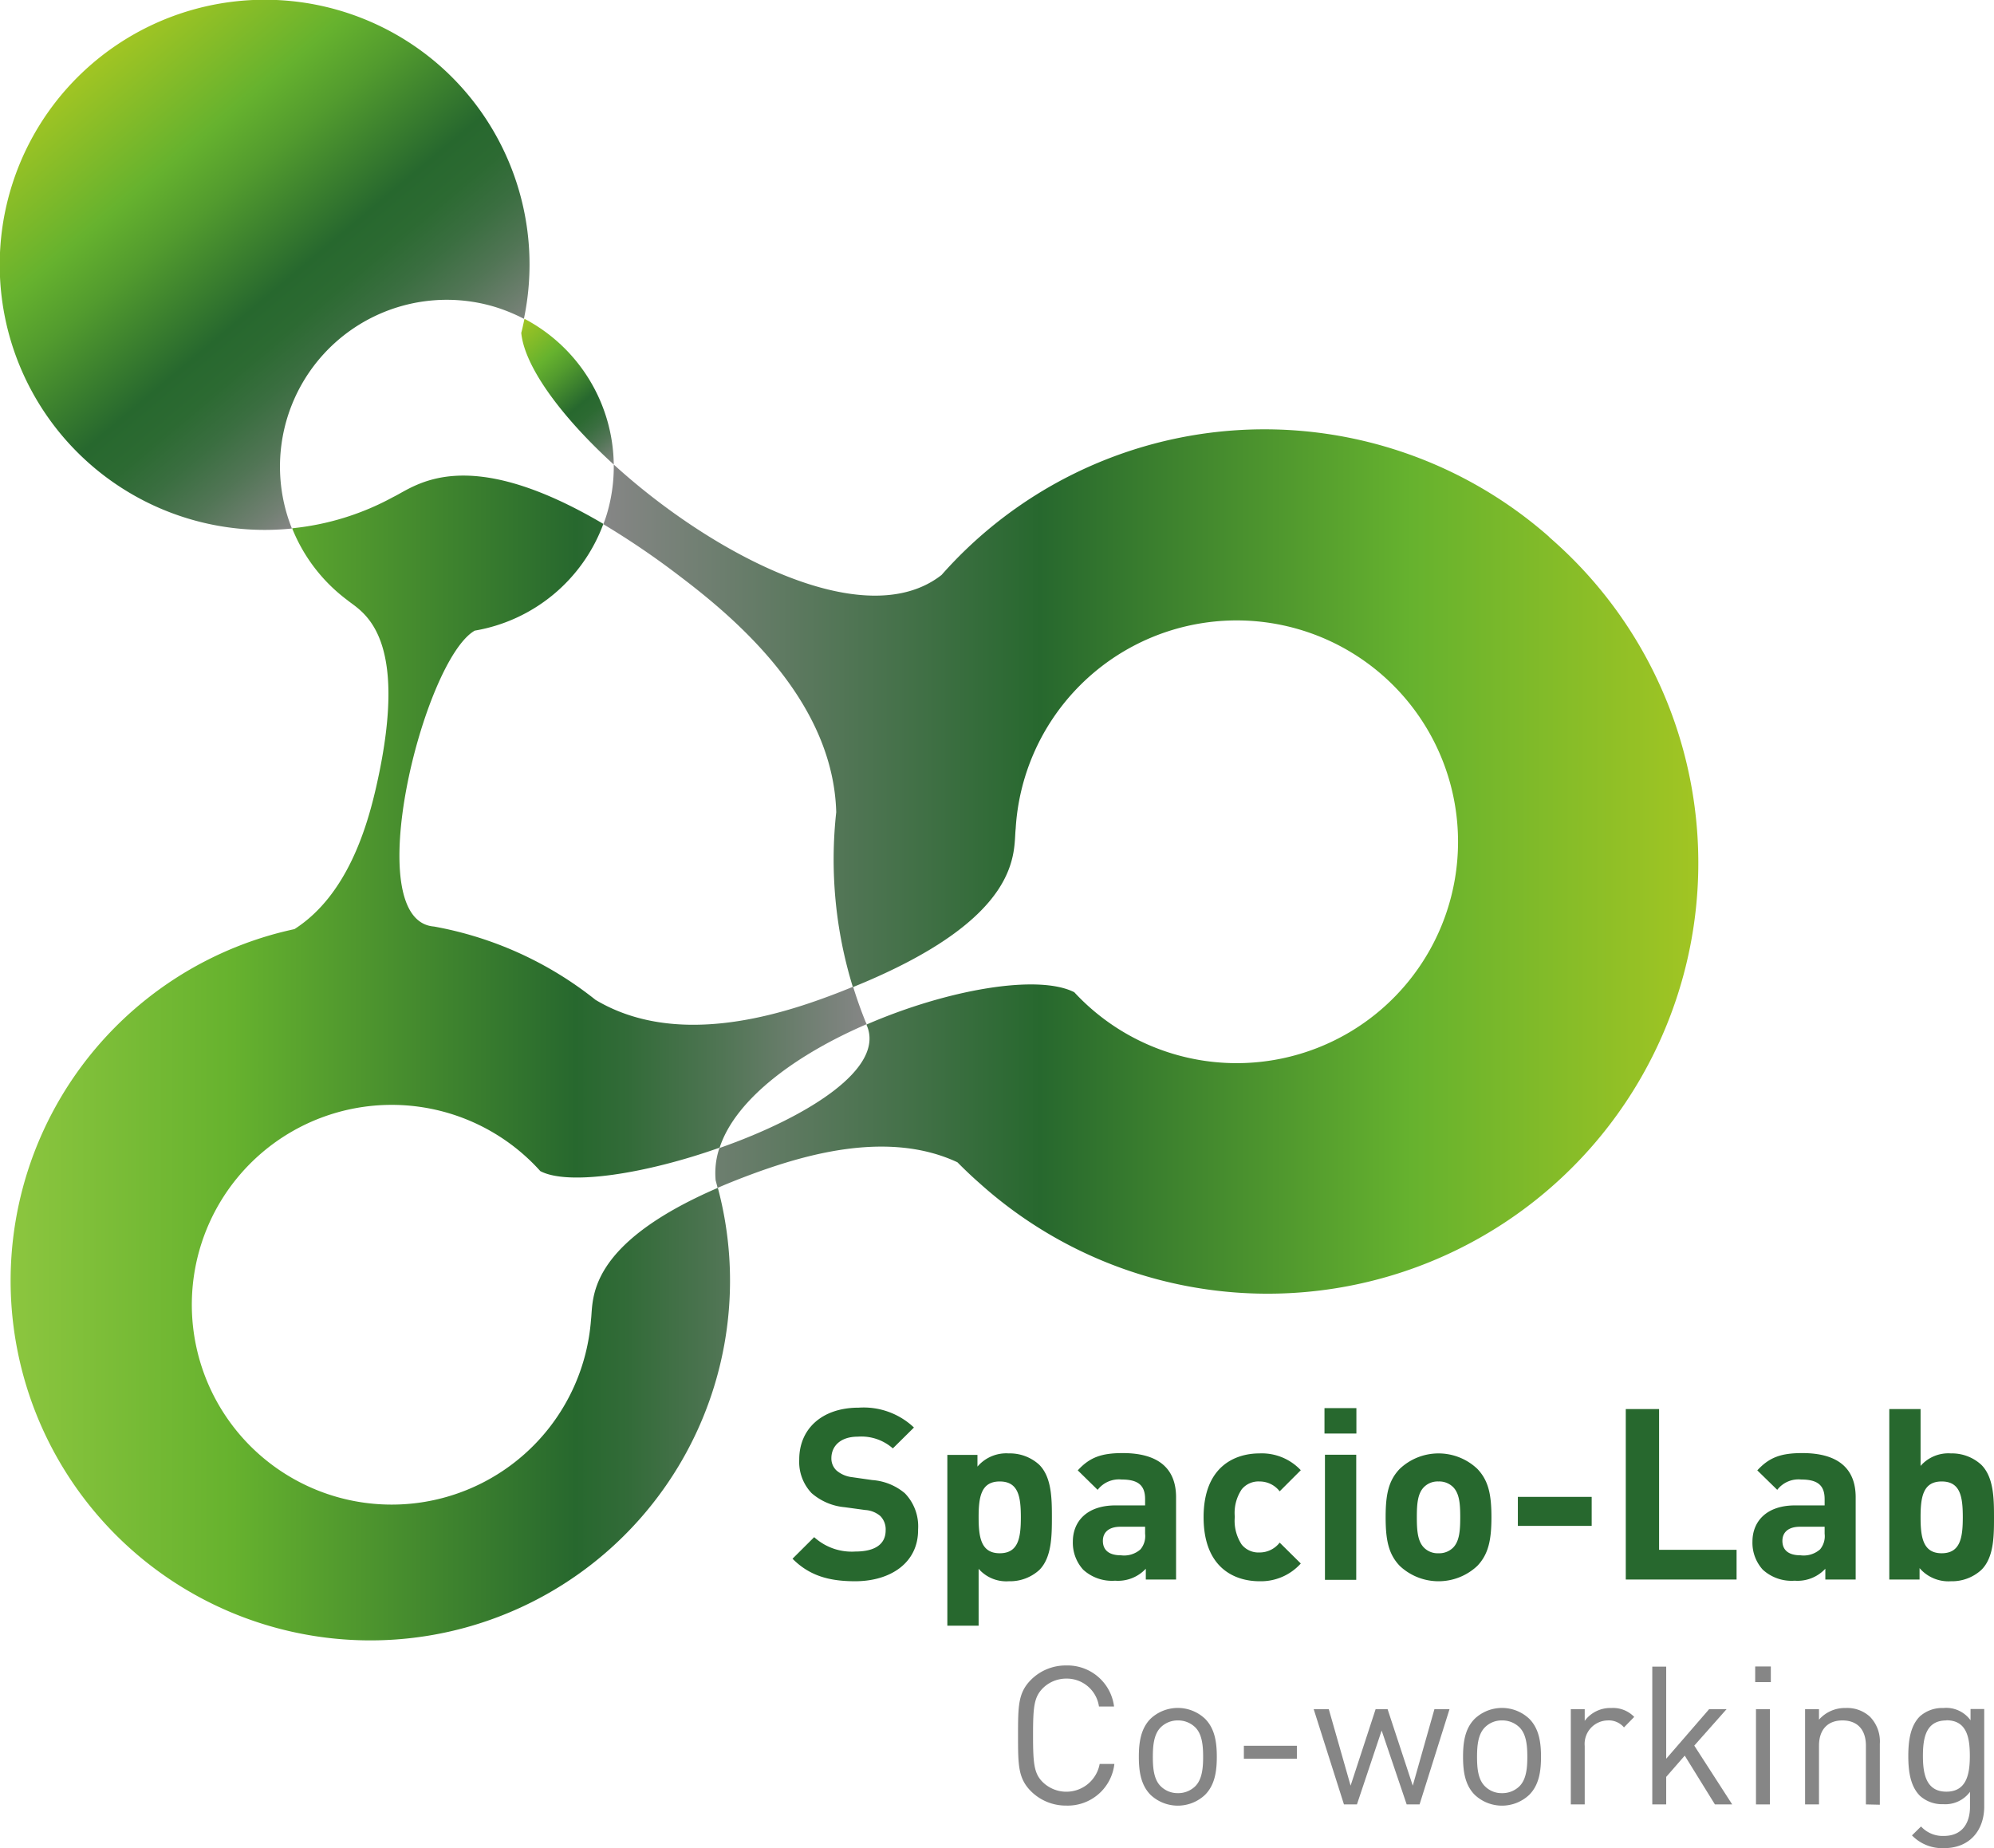
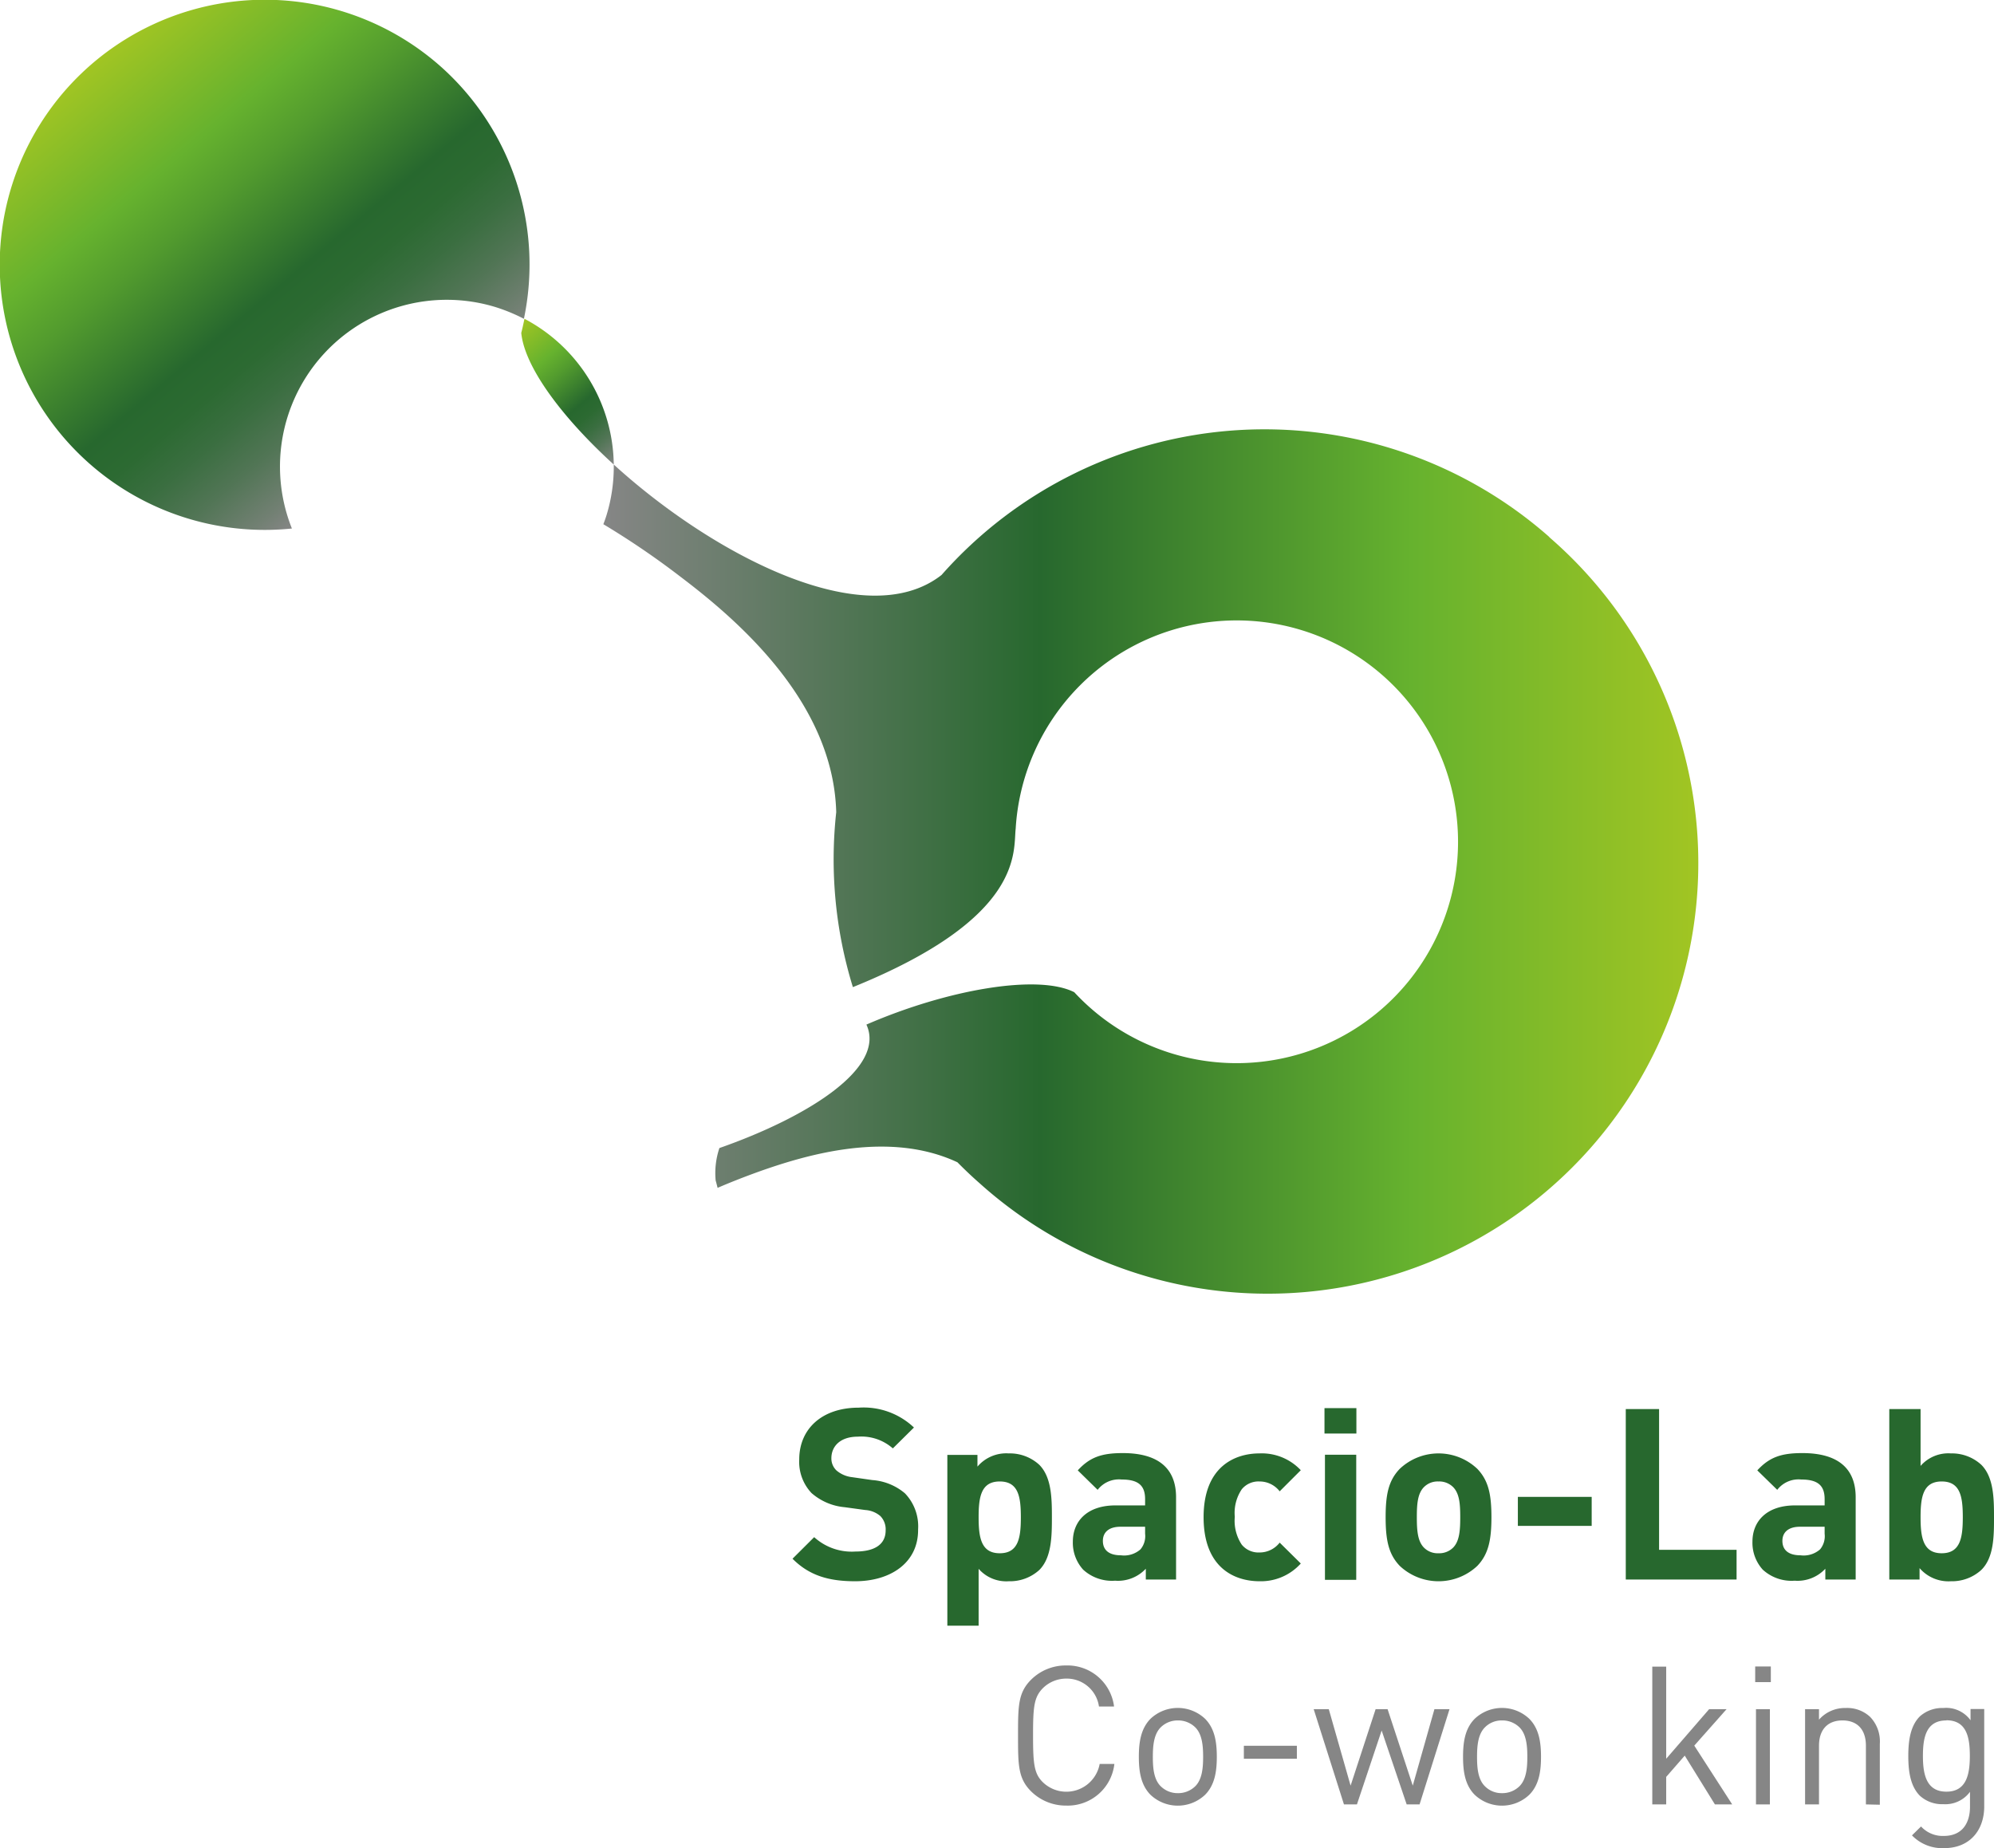
<svg xmlns="http://www.w3.org/2000/svg" xmlns:xlink="http://www.w3.org/1999/xlink" viewBox="0 0 255 236.35">
  <defs>
    <style>.cls-1{fill:none;}.cls-2{fill:url(#linear-gradient);}.cls-3{fill:url(#linear-gradient-2);}.cls-4{fill:url(#linear-gradient-3);}.cls-5{fill:url(#linear-gradient-4);}.cls-6{fill:#27682e;}.cls-7{fill:#868686;}</style>
    <linearGradient id="linear-gradient" x1="110.83" y1="135.31" x2="1.39" y2="135.31" gradientUnits="userSpaceOnUse">
      <stop offset="0" stop-color="#868686" />
      <stop offset="0.02" stop-color="#7f8480" />
      <stop offset="0.17" stop-color="#507554" />
      <stop offset="0.28" stop-color="#326b38" />
      <stop offset="0.34" stop-color="#27682e" />
      <stop offset="0.74" stop-color="#66b22e" />
      <stop offset="1" stop-color="#8cc63f" />
    </linearGradient>
    <linearGradient id="linear-gradient-2" x1="80.1" y1="58.06" x2="66.2" y2="41.5" gradientUnits="userSpaceOnUse">
      <stop offset="0" stop-color="#868686" />
      <stop offset="0.05" stop-color="#728073" />
      <stop offset="0.15" stop-color="#517555" />
      <stop offset="0.24" stop-color="#3a6e40" />
      <stop offset="0.32" stop-color="#2c6a32" />
      <stop offset="0.4" stop-color="#27682e" />
      <stop offset="0.62" stop-color="#529b2e" />
      <stop offset="0.74" stop-color="#66b22e" />
      <stop offset="1" stop-color="#a1c523" />
    </linearGradient>
    <linearGradient id="linear-gradient-3" x1="51.92" y1="55.37" x2="12.1" y2="7.93" xlink:href="#linear-gradient-2" />
    <linearGradient id="linear-gradient-4" x1="77.16" y1="109.98" x2="216.78" y2="109.98" gradientUnits="userSpaceOnUse">
      <stop offset="0" stop-color="#868686" />
      <stop offset="0.4" stop-color="#27682e" />
      <stop offset="0.74" stop-color="#66b22e" />
      <stop offset="1" stop-color="#a1c523" />
    </linearGradient>
  </defs>
  <title>logo</title>
  <g id="Layer_2" data-name="Layer 2">
    <g id="Layer_1-2" data-name="Layer 1">
      <path class="cls-1" d="M60.71,80.7c-6.56,3.77-14.91,37.07-5.21,37.84a46.33,46.33,0,0,1,20.66,9.38c10.18,6.08,23.12,2,30.17-.59,1-.36,1.88-.73,2.77-1.09A55.35,55.35,0,0,1,107,103.87C106.59,89.68,94.21,79.18,87,73.74A104.1,104.1,0,0,0,77.16,67,21.35,21.35,0,0,1,60.71,80.7Z" />
      <path class="cls-1" d="M92,146.82c11.14-3.9,21.36-10.2,18.8-15.79C102,134.86,94.1,140.49,92,146.82Z" />
-       <path class="cls-2" d="M75.58,168.77a25.56,25.56,0,1,1-6.48-19c3.63,1.91,13.6.31,22.93-3,2.07-6.33,10-12,18.8-15.79a2.56,2.56,0,0,0-.11-.24c-.61-1.5-1.14-3-1.62-4.55-.89.36-1.8.73-2.77,1.09-7,2.64-20,6.67-30.17.59a46.33,46.33,0,0,0-20.66-9.38c-9.7-.77-1.35-34.07,5.21-37.84A21.35,21.35,0,0,0,77.16,67C59.45,56.56,53.1,62.21,50.29,63.56a34,34,0,0,1-12.93,4,21.37,21.37,0,0,0,7.06,9.19c1.76,1.47,8.14,4.16,3.73,23.7-1.16,5.15-3.67,14-10.49,18.37-1,.22-2.07.48-3.1.78A46,46,0,1,0,91.8,151.91C74.81,159.25,75.9,166.28,75.58,168.77Z" />
      <path class="cls-3" d="M67.07,40.77c-.13.6-.25,1.2-.41,1.8.42,4.35,5.17,10.77,11.83,16.84A21.37,21.37,0,0,0,67.07,40.77Z" />
      <path class="cls-4" d="M56.33,8.48a33.9,33.9,0,1,0-19,59.11,21.33,21.33,0,0,1,26-28.33,22.44,22.44,0,0,1,3.67,1.51A33.9,33.9,0,0,0,56.33,8.48Z" />
      <path class="cls-5" d="M198.15,68.69a55.08,55.08,0,0,0-77.74,4.84c-9.76,7.65-29.27-2.6-41.92-14.12a21.19,21.19,0,0,1-.93,6.49c-.12.39-.26.77-.4,1.14A104.1,104.1,0,0,1,87,73.74c7.18,5.44,19.56,15.94,19.94,30.13a55.35,55.35,0,0,0,2.13,22.37c22-8.91,20.48-17.37,20.82-20.27a28.31,28.31,0,1,1,7.49,20.92c-4.64-2.35-16.21-.36-26.58,4.14,2.56,5.59-7.66,11.89-18.8,15.79a10.06,10.06,0,0,0-.48,4.14c.09.32.17.63.25.95,1.62-.7,3.4-1.4,5.37-2.11,6-2.12,16.52-5.27,25.3-1.16.89.9,1.81,1.78,2.78,2.63a55.08,55.08,0,1,0,72.9-82.58Z" />
      <path class="cls-6" d="M109.35,202.22c-3.31,0-5.83-.7-8-2.88l2.77-2.76a7.14,7.14,0,0,0,5.27,1.84c2.52,0,3.87-.95,3.87-2.7a2.43,2.43,0,0,0-.68-1.84,3.29,3.29,0,0,0-1.93-.77l-2.64-.36a7.43,7.43,0,0,1-4.23-1.81,5.81,5.81,0,0,1-1.57-4.3c0-3.89,2.89-6.62,7.61-6.62a9.36,9.36,0,0,1,7.06,2.54l-2.7,2.67a6.08,6.08,0,0,0-4.48-1.5c-2.27,0-3.38,1.25-3.38,2.76a2.11,2.11,0,0,0,.65,1.56,3.71,3.71,0,0,0,2,.86l2.58.37a7.25,7.25,0,0,1,4.17,1.69,6.09,6.09,0,0,1,1.69,4.63C117.45,199.83,113.92,202.22,109.35,202.22Z" />
      <path class="cls-6" d="M132.91,200.78a5.57,5.57,0,0,1-3.9,1.44,4.7,4.7,0,0,1-3.86-1.59v7.27h-4V186.06H125v1.5a4.84,4.84,0,0,1,4-1.69,5.57,5.57,0,0,1,3.9,1.45c1.59,1.59,1.62,4.32,1.62,6.71S134.5,199.19,132.91,200.78Zm-5.06-11.32c-2.4,0-2.7,2-2.7,4.57s.3,4.61,2.7,4.61,2.7-2,2.7-4.61S130.24,189.46,127.85,189.46Z" />
      <path class="cls-6" d="M146.53,202v-1.38a4.87,4.87,0,0,1-3.93,1.53,5.45,5.45,0,0,1-4.08-1.41,5.12,5.12,0,0,1-1.32-3.59c0-2.54,1.75-4.63,5.46-4.63h3.78v-.8c0-1.74-.86-2.51-3-2.51a3.44,3.44,0,0,0-3.07,1.32l-2.54-2.49c1.56-1.71,3.1-2.21,5.76-2.21,4.48,0,6.81,1.91,6.81,5.65V202Zm-.09-6.75h-3.16c-1.44,0-2.24.68-2.24,1.81s.73,1.84,2.3,1.84a3.16,3.16,0,0,0,2.51-.76,2.64,2.64,0,0,0,.59-2Z" />
      <path class="cls-6" d="M161.07,202.22c-3.19,0-7.15-1.71-7.15-8.19s4-8.16,7.15-8.16a6.84,6.84,0,0,1,5.28,2.15l-2.7,2.7a3.24,3.24,0,0,0-2.58-1.26,2.76,2.76,0,0,0-2.27,1,5.41,5.41,0,0,0-.89,3.52,5.52,5.52,0,0,0,.89,3.56,2.76,2.76,0,0,0,2.27,1,3.24,3.24,0,0,0,2.58-1.26l2.7,2.67A6.85,6.85,0,0,1,161.07,202.22Z" />
      <path class="cls-6" d="M169.38,183.33v-3.25h4.08v3.25Zm.06,18.71v-16h4v16Z" />
      <path class="cls-6" d="M188.92,200.26a7.24,7.24,0,0,1-9.91,0c-1.44-1.5-1.81-3.31-1.81-6.23s.37-4.69,1.81-6.19a7.22,7.22,0,0,1,9.91,0c1.44,1.5,1.81,3.31,1.81,6.19S190.36,198.76,188.92,200.26Zm-3.1-10.09a2.52,2.52,0,0,0-1.87-.71,2.46,2.46,0,0,0-1.84.71c-.83.83-.92,2.21-.92,3.86s.09,3.07.92,3.9a2.46,2.46,0,0,0,1.84.71,2.52,2.52,0,0,0,1.87-.71c.83-.83.92-2.24.92-3.9S186.65,191,185.82,190.17Z" />
      <path class="cls-6" d="M194.11,195.14v-3.71h9.44v3.71Z" />
      <path class="cls-6" d="M207.91,202V180.2h4.26v18h9.91V202Z" />
      <path class="cls-6" d="M233.43,202v-1.38a4.85,4.85,0,0,1-3.92,1.53,5.45,5.45,0,0,1-4.08-1.41,5.12,5.12,0,0,1-1.32-3.59c0-2.54,1.75-4.63,5.46-4.63h3.77v-.8c0-1.74-.86-2.51-3-2.51a3.43,3.43,0,0,0-3.06,1.32l-2.55-2.49c1.57-1.71,3.1-2.21,5.77-2.21,4.48,0,6.81,1.91,6.81,5.65V202Zm-.09-6.75h-3.16c-1.44,0-2.24.68-2.24,1.81s.74,1.84,2.3,1.84a3.18,3.18,0,0,0,2.52-.76,2.64,2.64,0,0,0,.58-2Z" />
      <path class="cls-6" d="M253.37,200.78a5.56,5.56,0,0,1-3.89,1.44,4.87,4.87,0,0,1-4-1.68V202h-3.87V180.2h4v7.27a4.72,4.72,0,0,1,3.87-1.6,5.56,5.56,0,0,1,3.89,1.45c1.6,1.59,1.63,4.32,1.63,6.71S255,199.19,253.37,200.78Zm-5.06-11.32c-2.39,0-2.7,2-2.7,4.57s.31,4.61,2.7,4.61,2.7-2,2.7-4.61S250.7,189.46,248.31,189.46Z" />
      <path class="cls-7" d="M136.35,230.91a6.31,6.31,0,0,1-4.5-1.83c-1.66-1.66-1.66-3.39-1.66-7.13s0-5.47,1.66-7.13a6.27,6.27,0,0,1,4.5-1.83,6,6,0,0,1,6.12,5.25h-1.93a4.16,4.16,0,0,0-4.19-3.57,4.25,4.25,0,0,0-3,1.24c-1.11,1.14-1.24,2.35-1.24,6s.13,4.9,1.24,6a4.33,4.33,0,0,0,7.28-2.33h1.88A6,6,0,0,1,136.35,230.91Z" />
      <path class="cls-7" d="M154.12,229.52a5.08,5.08,0,0,1-7,0c-1.23-1.26-1.48-3-1.48-4.85s.25-3.59,1.48-4.85a5.08,5.08,0,0,1,7,0c1.24,1.26,1.49,3,1.49,4.85S155.36,228.26,154.12,229.52Zm-1.26-8.61a3.12,3.12,0,0,0-2.23-.89,3.07,3.07,0,0,0-2.2.89c-.89.89-1,2.4-1,3.76s.1,2.87,1,3.76a3.07,3.07,0,0,0,2.2.89,3.12,3.12,0,0,0,2.23-.89c.89-.89,1-2.4,1-3.76S153.75,221.8,152.86,220.91Z" />
      <path class="cls-7" d="M159.07,224.92v-1.66h6.78v1.66Z" />
      <path class="cls-7" d="M181.54,230.76h-1.65l-3.2-9.45-3.16,9.45h-1.66L168,218.58h1.93l2.79,9.78,3.2-9.78h1.53l3.22,9.78,2.77-9.78h1.93Z" />
      <path class="cls-7" d="M195.58,229.52a5.08,5.08,0,0,1-7,0c-1.24-1.26-1.48-3-1.48-4.85s.24-3.59,1.48-4.85a5.08,5.08,0,0,1,7,0c1.24,1.26,1.49,3,1.49,4.85S196.82,228.26,195.58,229.52Zm-1.26-8.61a3.12,3.12,0,0,0-2.23-.89,3,3,0,0,0-2.2.89c-.89.89-1,2.4-1,3.76s.1,2.87,1,3.76a3,3,0,0,0,2.2.89,3.12,3.12,0,0,0,2.23-.89c.89-.89,1-2.4,1-3.76S195.21,221.8,194.32,220.91Z" />
-       <path class="cls-7" d="M207.68,220.91a2.54,2.54,0,0,0-2.1-.89,3,3,0,0,0-2.92,3.27v7.47h-1.78V218.58h1.78v1.49a4.07,4.07,0,0,1,3.41-1.64,3.76,3.76,0,0,1,2.92,1.14Z" />
      <path class="cls-7" d="M219.31,230.76l-3.86-6.24-2.37,2.72v3.52H211.3V213.14h1.78v11.78l5.49-6.34h2.23l-4.13,4.66,4.85,7.52Z" />
      <path class="cls-7" d="M224.46,215.12v-2h2v2Zm.1,15.64V218.58h1.78v12.18Z" />
      <path class="cls-7" d="M238.62,230.76v-7.5c0-2.15-1.17-3.24-3-3.24s-3,1.11-3,3.24v7.5h-1.78V218.58h1.78v1.34a4.41,4.41,0,0,1,3.42-1.49,4.28,4.28,0,0,1,3.12,1.14A4.52,4.52,0,0,1,240.4,223v7.8Z" />
      <path class="cls-7" d="M248.64,236.35a5.38,5.38,0,0,1-4.13-1.63l1.16-1.14a3.75,3.75,0,0,0,2.92,1.21c2.35,0,3.34-1.65,3.34-3.73v-1.91a3.92,3.92,0,0,1-3.41,1.58,4.22,4.22,0,0,1-3-1.08c-1.21-1.22-1.48-3.1-1.48-5.08s.27-3.86,1.48-5.07a4.29,4.29,0,0,1,3-1.07A3.84,3.84,0,0,1,252,220v-1.44h1.75v12.55C253.71,234.15,251.83,236.35,248.64,236.35Zm.27-16.33c-2.64,0-3,2.28-3,4.55s.4,4.56,3,4.56,3-2.28,3-4.56S251.56,220,248.91,220Z" />
    </g>
  </g>
</svg>